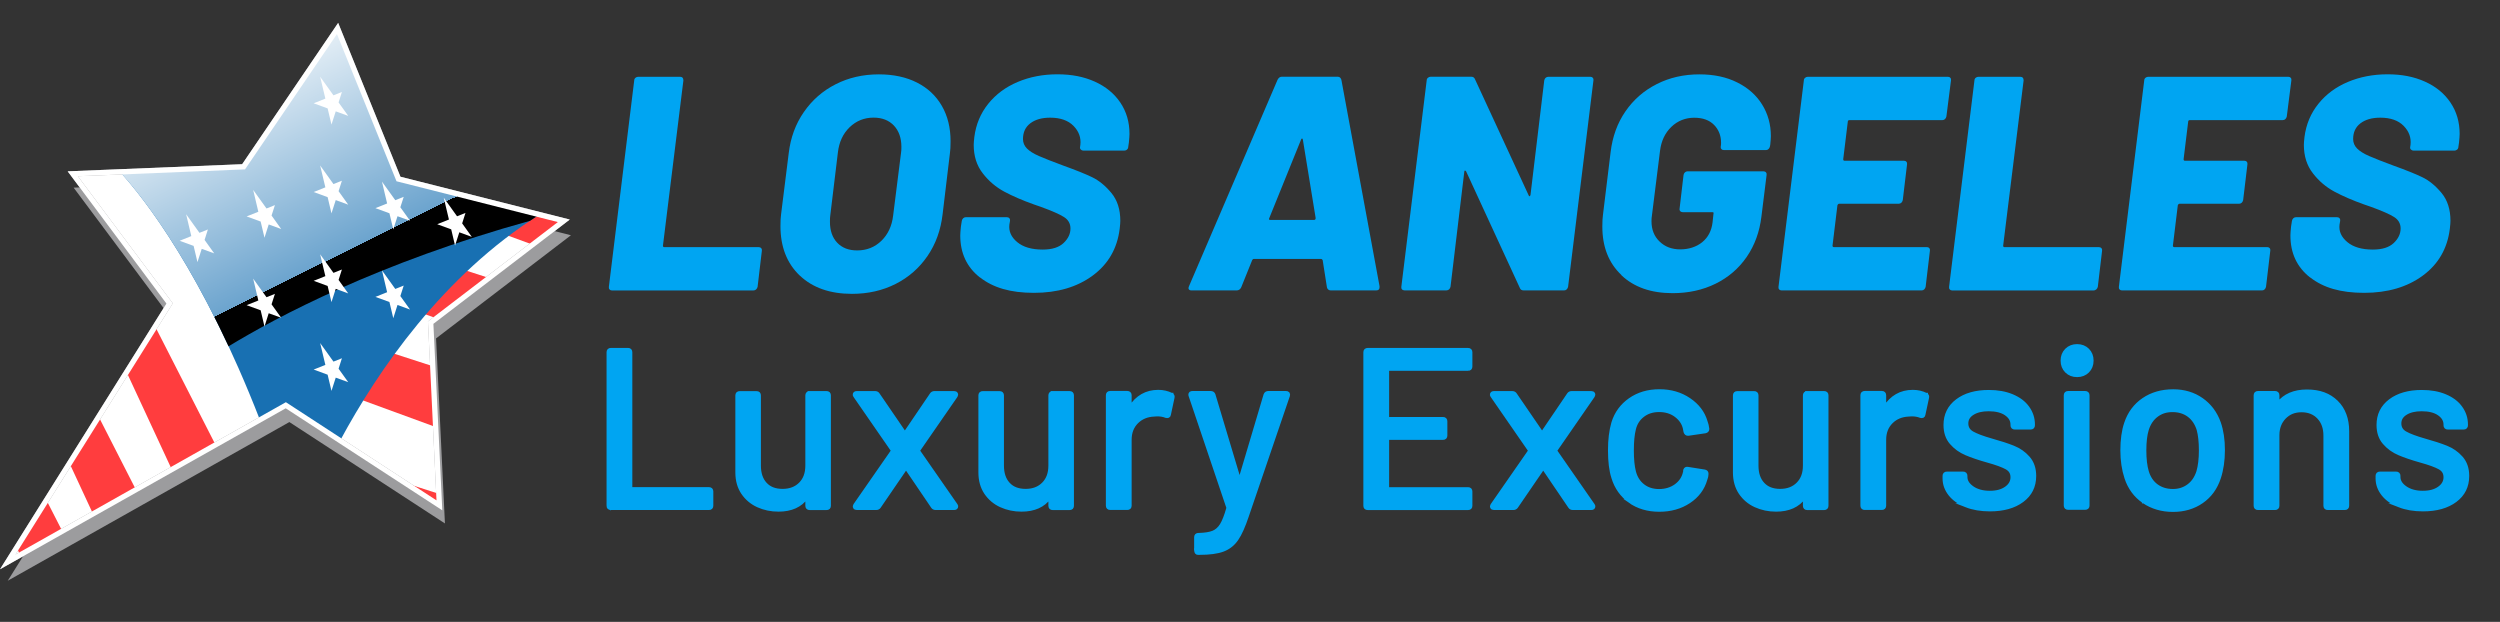
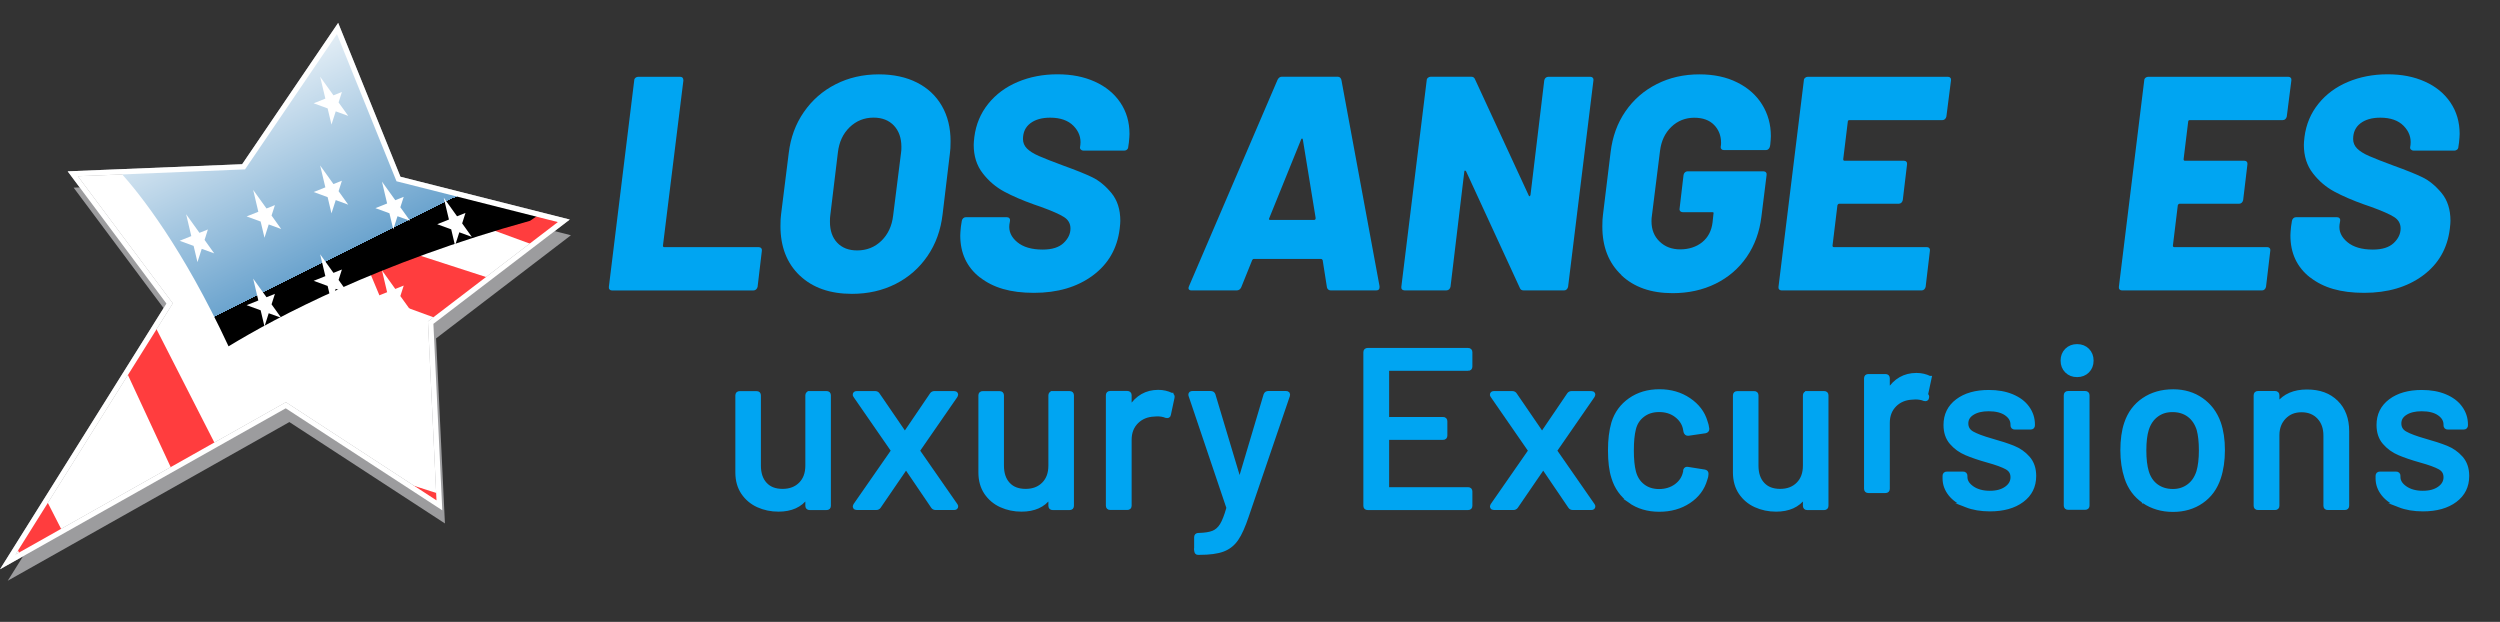
<svg xmlns="http://www.w3.org/2000/svg" id="Layer_1" data-name="Layer 1" viewBox="0 0 474.4 118">
  <rect x="0" y="0" width="474.4" height="118" fill="#333333" stroke="none" />
  <defs>
    <style>
      .cls-1 {
        fill: url(#linear-gradient);
      }

      .cls-2 {
        fill: #ff3d3e;
      }

      .cls-3 {
        fill: #fff;
      }

      .cls-4, .cls-5 {
        fill: #00a5f2;
      }

      .cls-6 {
        fill: #1870b2;
      }

      .cls-5 {
        stroke: #00a5f2;
        stroke-miterlimit: 10;
        stroke-width: .78px;
      }

      .cls-7 {
        fill: #9c9c9e;
      }
    </style>
    <linearGradient id="linear-gradient" x1="46.75" y1="111.19" x2="67.56" y2="69.25" gradientTransform="translate(0 116) scale(1 -1)" gradientUnits="userSpaceOnUse">
      <stop offset="0" stop-color="#fff" />
      <stop offset="1" stop-color="#6ca4ce" />
      <stop offset="1" stop-color="#000" />
    </linearGradient>
  </defs>
  <g>
-     <path class="cls-5" d="M115.49,95.96v-29.12c0-.29.14-.43.43-.43h3.25c.29,0,.43.14.43.43v25.82c0,.12.06.17.17.17h14.77c.28,0,.43.14.43.43v2.7c0,.29-.14.43-.43.43h-18.63c-.29,0-.43-.14-.43-.43h.01Z" />
    <path class="cls-5" d="M153.64,74.6h3.21c.29,0,.43.14.43.43v20.94c0,.29-.14.43-.43.43h-3.21c-.29,0-.43-.14-.43-.43v-1.58c0-.06-.02-.09-.06-.11s-.09,0-.15.06c-1.14,1.57-2.9,2.36-5.27,2.36-1.4,0-2.69-.27-3.88-.81-1.18-.54-2.13-1.34-2.85-2.4-.71-1.06-1.07-2.34-1.07-3.85v-14.6c0-.29.14-.43.43-.43h3.21c.29,0,.43.14.43.43v13.32c0,1.48.39,2.66,1.18,3.51.78.86,1.89,1.29,3.32,1.29s2.57-.44,3.43-1.31c.86-.87,1.28-2.03,1.28-3.49v-13.32c0-.29.14-.43.43-.43h0Z" />
    <path class="cls-5" d="M162.25,96.24c-.06-.1-.04-.22.04-.36l7.11-10.23c.06-.09.06-.17,0-.26l-7.11-10.28-.09-.21c0-.2.13-.3.39-.3h3.47c.23,0,.4.09.51.26l5.01,7.32s.07.04.13.04.1,0,.13-.04l4.97-7.32c.11-.17.28-.26.51-.26h3.73c.17,0,.29.05.34.15.06.1.04.22-.04.36l-7.11,10.28c-.03.08-.03.17,0,.26l7.11,10.23.09.21c0,.2-.13.3-.39.3h-3.51c-.23,0-.4-.09-.51-.26l-4.97-7.32c-.03-.06-.07-.08-.13-.08s-.1.03-.13.08l-5.01,7.32c-.11.17-.29.26-.51.26h-3.68c-.17,0-.29-.05-.34-.15h-.01Z" />
    <path class="cls-5" d="M199.76,74.6h3.21c.29,0,.43.14.43.43v20.94c0,.29-.14.43-.43.43h-3.21c-.29,0-.43-.14-.43-.43v-1.58c0-.06-.02-.09-.06-.11s-.09,0-.15.06c-1.14,1.57-2.9,2.36-5.27,2.36-1.4,0-2.69-.27-3.88-.81-1.18-.54-2.13-1.34-2.85-2.4-.71-1.06-1.07-2.34-1.07-3.85v-14.6c0-.29.14-.43.43-.43h3.21c.29,0,.43.14.43.43v13.32c0,1.48.39,2.66,1.18,3.51.78.86,1.89,1.29,3.32,1.29s2.57-.44,3.43-1.31c.86-.87,1.28-2.03,1.28-3.49v-13.32c0-.29.14-.43.43-.43h0Z" />
    <path class="cls-5" d="M222.28,74.94c.2.08.27.26.21.51l-.69,3.21c-.03.26-.2.34-.51.26-.49-.2-1.06-.3-1.71-.3l-.6.04c-1.34.06-2.45.52-3.32,1.39s-1.31,2.01-1.31,3.4v12.5c0,.29-.14.43-.43.43h-3.25c-.29,0-.43-.14-.43-.43v-20.94c0-.29.14-.43.43-.43h3.25c.28,0,.43.14.43.43v2.27c0,.09.02.14.06.15s.08,0,.11-.06c1.28-2,3.04-3,5.27-3,.91,0,1.74.19,2.48.56h.01Z" />
    <path class="cls-5" d="M226.99,104.48v-2.53c0-.29.14-.43.43-.43h.09c1.14-.03,2.04-.17,2.7-.43s1.2-.74,1.63-1.43.84-1.75,1.24-3.15c.03-.03.03-.12,0-.26l-7.15-21.19-.04-.17c0-.2.13-.3.39-.3h3.47c.26,0,.43.11.51.34l4.84,16.14c.03.06.07.09.13.09s.1-.03.13-.09l4.8-16.14c.09-.23.26-.34.51-.34h3.38c.31,0,.43.16.34.47l-7.79,22.82c-.66,1.97-1.31,3.43-1.97,4.39s-1.51,1.63-2.57,2.03-2.54.6-4.45.6h-.3c-.2,0-.3-.14-.3-.43h-.02Z" />
    <path class="cls-5" d="M278.58,69.97h-15.2c-.12,0-.17.06-.17.17v9.21c0,.11.06.17.17.17h10.45c.29,0,.43.14.43.43v2.7c0,.29-.14.43-.43.43h-10.45c-.12,0-.17.06-.17.17v9.42c0,.12.06.17.17.17h15.2c.29,0,.43.14.43.43v2.7c0,.29-.14.43-.43.43h-19.05c-.29,0-.43-.14-.43-.43v-29.12c0-.29.14-.43.43-.43h19.05c.29,0,.43.14.43.43v2.7c0,.29-.14.43-.43.43h0Z" />
    <path class="cls-5" d="M283.16,96.24c-.06-.1-.04-.22.04-.36l7.11-10.23c.06-.09.06-.17,0-.26l-7.11-10.28-.09-.21c0-.2.13-.3.39-.3h3.47c.23,0,.4.09.51.26l5.01,7.32s.07.04.13.04.1,0,.13-.04l4.97-7.32c.11-.17.29-.26.51-.26h3.73c.17,0,.29.05.34.15.06.1.04.22-.04.36l-7.11,10.28c-.03.08-.03.17,0,.26l7.11,10.23.09.21c0,.2-.13.3-.39.3h-3.51c-.23,0-.4-.09-.51-.26l-4.97-7.32c-.03-.06-.07-.08-.13-.08s-.1.03-.13.08l-5.01,7.32c-.12.17-.29.26-.51.26h-3.68c-.17,0-.29-.05-.34-.15h-.01Z" />
    <path class="cls-5" d="M309.33,95.08c-1.54-1.1-2.6-2.59-3.17-4.47-.43-1.31-.64-3.04-.64-5.18,0-1.97.21-3.7.64-5.18.57-1.83,1.63-3.28,3.19-4.37,1.55-1.08,3.4-1.63,5.54-1.63s4.01.54,5.61,1.63c1.6,1.08,2.64,2.46,3.13,4.11.17.46.29.93.34,1.41,0,.23-.13.37-.39.43l-3.21.47h-.09c-.2,0-.34-.13-.43-.39l-.13-.68c-.23-.97-.79-1.78-1.67-2.44s-1.96-.99-3.21-.99-2.27.33-3.13.99-1.41,1.53-1.67,2.61c-.26,1.03-.39,2.38-.39,4.07s.13,3,.39,4.03c.29,1.14.85,2.04,1.69,2.7s1.88.99,3.1.99,2.33-.33,3.23-.99c.9-.66,1.46-1.51,1.69-2.57.03-.03.04-.06.02-.11-.01-.04,0-.08.02-.11v-.17c.08-.23.24-.31.47-.26l3.21.51c.23.06.34.17.34.34v.17c0,.26-.07.57-.21.94-.49,1.74-1.53,3.14-3.13,4.2s-3.47,1.58-5.61,1.58-4.03-.55-5.57-1.65h.04Z" />
    <path class="cls-5" d="M342.94,74.6h3.21c.29,0,.43.14.43.43v20.94c0,.29-.14.43-.43.43h-3.21c-.29,0-.43-.14-.43-.43v-1.58c0-.06-.02-.09-.06-.11-.04,0-.09,0-.15.06-1.14,1.57-2.9,2.36-5.27,2.36-1.4,0-2.69-.27-3.88-.81s-2.13-1.34-2.85-2.4c-.71-1.06-1.07-2.34-1.07-3.85v-14.6c0-.29.14-.43.43-.43h3.21c.29,0,.43.14.43.43v13.32c0,1.48.39,2.66,1.18,3.51.79.86,1.89,1.29,3.32,1.29s2.57-.44,3.43-1.31,1.28-2.03,1.28-3.49v-13.32c0-.29.14-.43.43-.43h0Z" />
-     <path class="cls-5" d="M365.46,74.94c.2.08.27.26.21.51l-.69,3.21c-.03.26-.2.34-.51.26-.49-.2-1.06-.3-1.71-.3l-.6.04c-1.34.06-2.45.52-3.32,1.39s-1.31,2.01-1.31,3.4v12.5c0,.29-.14.43-.43.43h-3.25c-.29,0-.43-.14-.43-.43v-20.94c0-.29.14-.43.43-.43h3.25c.29,0,.43.14.43.43v2.27c0,.09.02.14.06.15s.08,0,.11-.06c1.28-2,3.04-3,5.27-3,.91,0,1.74.19,2.48.56h.01Z" />
+     <path class="cls-5" d="M365.46,74.94c.2.08.27.26.21.51c-.03.26-.2.34-.51.26-.49-.2-1.06-.3-1.71-.3l-.6.04c-1.34.06-2.45.52-3.32,1.39s-1.31,2.01-1.31,3.4v12.5c0,.29-.14.43-.43.43h-3.25c-.29,0-.43-.14-.43-.43v-20.94c0-.29.14-.43.43-.43h3.25c.29,0,.43.14.43.43v2.27c0,.09.02.14.06.15s.08,0,.11-.06c1.28-2,3.04-3,5.27-3,.91,0,1.74.19,2.48.56h.01Z" />
    <path class="cls-5" d="M373.1,95.88c-1.3-.51-2.31-1.22-3.02-2.12s-1.07-1.89-1.07-2.98v-.47c0-.29.14-.43.43-.43h3.08c.29,0,.43.14.43.43v.21c0,.8.44,1.5,1.31,2.1s1.98.9,3.32.9,2.33-.28,3.12-.83,1.2-1.26,1.2-2.12-.37-1.45-1.11-1.86-1.94-.85-3.6-1.31c-1.63-.46-2.99-.92-4.09-1.39s-2.03-1.14-2.78-2.01c-.76-.87-1.13-1.99-1.13-3.36,0-1.91.75-3.43,2.25-4.56s3.49-1.69,5.97-1.69c1.66,0,3.12.26,4.39.79s2.25,1.26,2.93,2.21c.68.94,1.03,2,1.03,3.17v.13c0,.29-.14.43-.43.43h-3c-.29,0-.43-.14-.43-.43v-.13c0-.83-.41-1.52-1.22-2.08s-1.92-.83-3.32-.83c-1.26,0-2.28.24-3.06.73-.79.49-1.18,1.14-1.18,1.97s.38,1.46,1.13,1.88c.76.43,1.98.89,3.66,1.37,1.66.46,3.03.91,4.13,1.35s2.03,1.1,2.8,1.97,1.16,2.01,1.16,3.4c0,1.94-.76,3.48-2.29,4.62s-3.56,1.71-6.1,1.71c-1.71,0-3.22-.26-4.52-.77h0Z" />
    <path class="cls-5" d="M392.18,70.4c-.51-.51-.77-1.17-.77-1.97s.26-1.46.77-1.97,1.17-.77,1.97-.77,1.46.26,1.97.77.77,1.17.77,1.97-.26,1.46-.77,1.97-1.17.77-1.97.77-1.46-.26-1.97-.77ZM392.01,95.92v-20.9c0-.29.14-.43.43-.43h3.25c.28,0,.43.14.43.43v20.9c0,.29-.14.43-.43.43h-3.25c-.29,0-.43-.14-.43-.43Z" />
    <path class="cls-5" d="M406.82,95.13c-1.57-1.07-2.67-2.56-3.3-4.47-.51-1.54-.77-3.28-.77-5.22s.24-3.74.73-5.14c.63-1.88,1.73-3.36,3.3-4.43,1.57-1.07,3.44-1.61,5.61-1.61,2.05,0,3.85.54,5.37,1.61s2.62,2.53,3.28,4.39c.51,1.46.77,3.17.77,5.14s-.26,3.75-.77,5.27c-.63,1.91-1.71,3.4-3.25,4.47s-3.35,1.61-5.44,1.61-3.95-.54-5.52-1.61h-.01ZM415.34,92.22c.86-.64,1.47-1.55,1.84-2.72.31-1.08.47-2.43.47-4.03s-.14-2.92-.43-3.98c-.37-1.17-.98-2.08-1.84-2.72s-1.9-.96-3.13-.96-2.18.32-3.04.96c-.86.64-1.47,1.55-1.84,2.72-.31,1-.47,2.33-.47,3.98s.16,3,.47,4.03c.34,1.17.95,2.08,1.82,2.72s1.92.96,3.15.96c1.14,0,2.14-.32,3-.96Z" />
    <path class="cls-5" d="M443.34,76.33c1.37,1.36,2.05,3.19,2.05,5.5v14.13c0,.29-.14.43-.43.43h-3.25c-.29,0-.43-.14-.43-.43v-13.32c0-1.43-.41-2.58-1.24-3.47-.83-.88-1.93-1.33-3.3-1.33s-2.44.44-3.3,1.33-1.29,2.03-1.29,3.43v13.36c0,.29-.14.43-.43.43h-3.25c-.29,0-.43-.14-.43-.43v-20.94c0-.29.14-.43.43-.43h3.25c.29,0,.43.14.43.43v1.54c0,.06.02.1.06.13s.08,0,.11-.04c1.23-1.57,3.04-2.35,5.44-2.35s4.2.68,5.57,2.03h0Z" />
    <path class="cls-5" d="M455.27,95.88c-1.3-.51-2.31-1.22-3.02-2.12s-1.07-1.89-1.07-2.98v-.47c0-.29.14-.43.43-.43h3.08c.29,0,.43.14.43.43v.21c0,.8.44,1.5,1.31,2.1s1.98.9,3.32.9,2.33-.28,3.12-.83,1.2-1.26,1.2-2.12-.37-1.45-1.11-1.86-1.94-.85-3.6-1.31c-1.63-.46-2.99-.92-4.09-1.39s-2.03-1.14-2.78-2.01c-.76-.87-1.13-1.99-1.13-3.36,0-1.91.75-3.43,2.25-4.56s3.49-1.69,5.97-1.69c1.66,0,3.12.26,4.39.79s2.25,1.26,2.93,2.21c.68.94,1.03,2,1.03,3.17v.13c0,.29-.14.43-.43.43h-3c-.29,0-.43-.14-.43-.43v-.13c0-.83-.41-1.52-1.22-2.08s-1.92-.83-3.32-.83c-1.26,0-2.28.24-3.06.73-.79.49-1.18,1.14-1.18,1.97s.38,1.46,1.13,1.88c.76.43,1.98.89,3.66,1.37,1.66.46,3.03.91,4.13,1.35s2.03,1.1,2.8,1.97c.77.87,1.16,2.01,1.16,3.4,0,1.94-.76,3.48-2.29,4.62-1.53,1.14-3.56,1.71-6.1,1.71-1.71,0-3.22-.26-4.52-.77h0Z" />
  </g>
  <g>
    <path class="cls-4" d="M115.66,54.91c-.12-.13-.15-.3-.12-.49l4.81-39.16c0-.19.08-.36.23-.49s.33-.2.52-.2h7.94c.42,0,.64.23.64.7l-3.88,31.34c0,.19.08.29.23.29h17.96c.19,0,.35.07.46.2.12.14.15.3.12.49l-.81,6.84c-.04.19-.14.36-.29.49-.15.14-.33.2-.52.2h-26.82c-.19,0-.35-.07-.46-.2h-.01Z" />
    <path class="cls-4" d="M151.75,52.28c-2.43-2.32-3.65-5.45-3.65-9.38,0-.96.04-1.72.12-2.26l1.45-11.59c.35-2.93,1.3-5.53,2.87-7.79,1.56-2.26,3.57-4.02,6.03-5.27,2.45-1.25,5.19-1.88,8.2-1.88,2.78,0,5.19.52,7.24,1.56s3.62,2.52,4.72,4.43,1.65,4.14,1.65,6.69c0,1-.04,1.76-.12,2.26l-1.39,11.59c-.35,3.01-1.3,5.66-2.87,7.94-1.56,2.28-3.58,4.05-6.05,5.3s-5.23,1.88-8.28,1.88c-4.17,0-7.47-1.16-9.91-3.48h0ZM167.25,45.7c1.25-1.22,2-2.81,2.23-4.78l1.51-11.99c.04-.23.06-.58.06-1.04,0-1.7-.47-3.05-1.42-4.06-.95-1-2.23-1.51-3.85-1.51-1.78,0-3.29.61-4.55,1.82-1.26,1.22-2,2.81-2.23,4.78l-1.45,11.99c-.04.27-.06.66-.06,1.16,0,1.7.46,3.03,1.39,4s2.18,1.45,3.77,1.45c1.82,0,3.35-.61,4.61-1.83h0Z" />
    <path class="cls-4" d="M185.96,52.66c-2.49-1.95-3.74-4.61-3.74-7.97,0-.35.04-.91.12-1.68l.17-1.1c.04-.19.12-.36.26-.49.13-.13.3-.2.49-.2h7.82c.19,0,.35.07.46.2.12.14.15.3.12.49l-.12.7c-.15,1.27.34,2.38,1.48,3.33s2.75,1.42,4.84,1.42c1.78,0,3.1-.42,3.97-1.25s1.3-1.75,1.3-2.75c0-.93-.41-1.65-1.22-2.17s-2.28-1.17-4.4-1.94l-1.33-.46c-2.16-.77-4.04-1.58-5.62-2.43-1.58-.85-2.95-2.01-4.08-3.48-1.14-1.47-1.71-3.26-1.71-5.39,0-.31.04-.81.12-1.51.31-2.39,1.19-4.49,2.64-6.29s3.31-3.18,5.59-4.14,4.79-1.45,7.53-1.45,5.03.46,7.1,1.39c2.06.93,3.68,2.25,4.84,3.97s1.74,3.7,1.74,5.94c0,.35-.04.91-.12,1.68l-.12.81c0,.19-.08.36-.23.49-.15.14-.33.2-.52.2h-7.76c-.19,0-.36-.07-.49-.2s-.18-.3-.14-.49l.06-.41c.15-1.35-.28-2.55-1.3-3.59-1.02-1.04-2.5-1.56-4.43-1.56-1.58,0-2.84.36-3.77,1.07-.93.71-1.39,1.71-1.39,2.98,0,.7.25,1.29.75,1.8.5.5,1.25.98,2.26,1.42,1,.44,2.55,1.05,4.63,1.82,2.36.85,4.18,1.58,5.47,2.2,1.29.62,2.51,1.61,3.65,2.98,1.14,1.37,1.71,3.14,1.71,5.3,0,.31-.04.81-.12,1.51-.46,3.75-2.17,6.71-5.13,8.89s-6.67,3.27-11.15,3.27-7.73-.98-10.23-2.93v.02Z" />
    <path class="cls-4" d="M252.03,54.94c-.12-.12-.19-.25-.23-.41l-.81-5.16c-.08-.15-.17-.23-.29-.23h-12.8c-.12,0-.21.08-.29.23l-2.08,5.16c-.19.39-.48.58-.87.58h-8.57c-.23,0-.4-.07-.49-.2-.1-.13-.09-.34.03-.61l16.8-39.16c.19-.38.46-.58.81-.58h10.6c.35,0,.58.19.7.58l7.24,39.16v.23c0,.39-.21.58-.64.58h-8.63c-.19,0-.35-.06-.46-.17h-.02ZM241.03,41.73h8.34c.19,0,.29-.12.29-.35l-2.43-14.89c-.04-.15-.1-.22-.17-.2-.08.02-.14.09-.17.2l-6.03,14.89c-.12.23-.06.35.17.35Z" />
    <path class="cls-4" d="M293.31,14.77c.13-.13.3-.2.49-.2h7.99c.19,0,.35.07.46.2.12.14.15.3.12.49l-4.81,39.16c-.04.19-.13.36-.26.49s-.3.2-.49.2h-7.65c-.39,0-.64-.15-.75-.46l-10.2-22.13c-.08-.12-.15-.16-.23-.15-.08.02-.12.11-.12.26l-2.61,21.78c-.04.19-.13.36-.26.49s-.3.2-.49.2h-8c-.19,0-.35-.07-.46-.2-.12-.13-.15-.3-.12-.49l4.81-39.16c0-.19.08-.36.23-.49.15-.13.33-.2.52-.2h7.71c.35,0,.58.16.7.46l10.2,22.07c.04.12.1.17.17.15.08-.02.13-.11.17-.26l2.61-21.73c.04-.19.12-.36.26-.49h0Z" />
    <path class="cls-4" d="M307.65,52.16c-2.4-2.28-3.59-5.33-3.59-9.15,0-1,.04-1.76.12-2.26l1.45-11.88c.35-2.93,1.28-5.51,2.81-7.73s3.5-3.95,5.94-5.18c2.43-1.24,5.14-1.85,8.11-1.85,2.74,0,5.14.51,7.18,1.54,2.05,1.02,3.62,2.42,4.72,4.2s1.65,3.77,1.65,5.97c0,.35-.04.91-.12,1.68l-.06.29c-.04.19-.13.36-.26.49s-.3.2-.49.2h-8c-.19,0-.35-.07-.46-.2-.12-.13-.15-.3-.12-.49.04-.15.06-.39.06-.7,0-1.35-.44-2.48-1.33-3.39-.89-.91-2.14-1.36-3.77-1.36s-3.15.58-4.34,1.74c-1.2,1.16-1.91,2.67-2.14,4.52l-1.56,12.46c-.04.19-.06.5-.06.93,0,1.58.51,2.87,1.54,3.85,1.02.99,2.33,1.48,3.91,1.48s3.05-.45,4.17-1.36c1.12-.91,1.78-2.17,1.97-3.79l.17-1.62c.08-.19,0-.29-.23-.29h-5.62c-.19,0-.35-.07-.46-.2-.12-.13-.16-.3-.12-.49l.75-6.37c.04-.19.12-.36.26-.49s.3-.2.49-.2h14.43c.19,0,.35.07.46.2.12.14.15.3.12.49l-.98,7.88c-.35,2.9-1.27,5.45-2.78,7.65s-3.48,3.9-5.91,5.1c-2.43,1.2-5.16,1.8-8.17,1.8-4.09,0-7.34-1.14-9.73-3.42v-.05Z" />
    <path class="cls-4" d="M369.09,22.59c-.14.14-.3.2-.49.2h-17.61c-.23,0-.35.1-.35.29l-.87,7.13c0,.19.08.29.23.29h11.3c.19,0,.35.07.46.2.12.14.15.3.12.49l-.81,6.78c-.04.19-.13.36-.26.49s-.3.2-.49.2h-11.3c-.15,0-.27.1-.35.29l-.93,7.65c0,.19.08.29.23.29h17.67c.19,0,.35.07.46.2.12.14.15.3.12.49l-.81,6.84c-.04.19-.13.36-.26.49s-.3.2-.49.2h-26.59c-.19,0-.35-.07-.46-.2-.12-.13-.15-.3-.12-.49l4.81-39.16c0-.19.08-.36.23-.49.15-.13.33-.2.52-.2h26.59c.19,0,.35.07.46.2.12.14.15.3.12.49l-.87,6.84c-.04.19-.13.36-.26.49h0Z" />
-     <path class="cls-4" d="M369.98,54.91c-.12-.13-.15-.3-.12-.49l4.81-39.16c0-.19.08-.36.23-.49.15-.13.33-.2.52-.2h7.94c.42,0,.64.23.64.7l-3.88,31.34c0,.19.08.29.23.29h17.96c.19,0,.35.07.46.2.12.14.15.3.12.49l-.81,6.84c-.04.19-.14.36-.29.49-.16.14-.33.2-.52.2h-26.82c-.19,0-.35-.07-.46-.2h-.01Z" />
    <path class="cls-4" d="M433.68,22.59c-.14.14-.3.2-.49.2h-17.61c-.23,0-.35.1-.35.29l-.87,7.13c0,.19.08.29.23.29h11.3c.19,0,.35.07.46.2.12.14.15.3.12.49l-.81,6.78c-.04.19-.13.36-.26.49s-.3.2-.49.2h-11.3c-.15,0-.27.1-.35.29l-.93,7.65c0,.19.08.29.23.29h17.67c.19,0,.35.07.46.2.12.14.15.3.12.49l-.81,6.84c-.04.19-.13.36-.26.49s-.3.2-.49.2h-26.59c-.19,0-.35-.07-.46-.2-.12-.13-.15-.3-.12-.49l4.81-39.16c0-.19.08-.36.23-.49.15-.13.33-.2.52-.2h26.59c.19,0,.35.07.46.2.12.14.15.3.12.49l-.87,6.84c-.04.19-.13.36-.26.49h0Z" />
    <path class="cls-4" d="M438.37,52.66c-2.49-1.95-3.74-4.61-3.74-7.97,0-.35.04-.91.12-1.68l.17-1.1c.04-.19.12-.36.26-.49s.3-.2.49-.2h7.82c.19,0,.35.07.46.2.12.14.15.3.12.49l-.12.7c-.16,1.27.34,2.38,1.48,3.33s2.75,1.42,4.84,1.42c1.78,0,3.1-.42,3.97-1.25s1.3-1.75,1.3-2.75c0-.93-.41-1.65-1.22-2.17s-2.28-1.17-4.4-1.94l-1.33-.46c-2.16-.77-4.04-1.58-5.62-2.43-1.58-.85-2.95-2.01-4.08-3.48-1.14-1.47-1.71-3.26-1.71-5.39,0-.31.04-.81.12-1.51.31-2.39,1.19-4.49,2.64-6.29s3.31-3.18,5.59-4.14,4.79-1.45,7.53-1.45,5.03.46,7.1,1.39,3.68,2.25,4.84,3.97c1.16,1.72,1.74,3.7,1.74,5.94,0,.35-.04.91-.12,1.68l-.12.81c0,.19-.08.36-.23.49-.16.14-.33.2-.52.2h-7.76c-.19,0-.36-.07-.49-.2-.14-.13-.18-.3-.14-.49l.06-.41c.15-1.35-.28-2.55-1.3-3.59-1.02-1.04-2.5-1.56-4.43-1.56-1.58,0-2.84.36-3.77,1.07s-1.39,1.71-1.39,2.98c0,.7.25,1.29.75,1.8.5.5,1.25.98,2.26,1.42,1,.44,2.55,1.05,4.63,1.82,2.36.85,4.18,1.58,5.47,2.2,1.29.62,2.51,1.61,3.65,2.98,1.14,1.37,1.71,3.14,1.71,5.3,0,.31-.04.81-.12,1.51-.46,3.75-2.17,6.71-5.13,8.89-2.96,2.18-6.67,3.27-11.15,3.27s-7.73-.98-10.23-2.93v.02Z" />
  </g>
  <g>
    <polygon class="cls-7" points="1.47 110.2 32.58 60.53 13.97 35.61 46.79 34.27 64.86 7.68 76.56 36.61 108.34 44.64 82.75 64.21 84.43 99.33 54.91 80.09 1.47 110.2" />
    <g>
      <polygon class="cls-3" points="1.47 106.62 32.19 57.58 13.81 32.97 46.22 31.65 64.06 5.4 75.62 33.96 106.99 41.89 81.73 61.21 83.38 95.89 54.23 76.89 1.47 106.62" />
      <path class="cls-7" d="M0,108.02l31.58-50.42-18.74-25.09,33.11-1.35,18.22-26.82,11.82,29.2,32.13,8.12-25.88,19.79,1.69,35.39-29.71-19.36L.01,108.02h-.01ZM14.78,33.44l18.01,24.12L2.94,105.23l51.31-28.91,28.58,18.63-1.62-33.96,24.65-18.85-30.62-7.74-11.3-27.94-17.45,25.69h-.25l-31.47,1.29h.01Z" />
    </g>
    <g>
      <polygon class="cls-2" points="8.81 94.9 3.17 103.91 3.82 105.3 11.82 100.79 8.81 94.9" />
      <polygon class="cls-2" points="83.32 39.93 101.07 46.42 106.99 41.89 81.44 35.44 83.32 39.93" />
      <polygon class="cls-2" points="40.9 84.41 29.44 61.96 24.02 70.61 32.6 89.09 40.9 84.41" />
      <polygon class="cls-2" points="72.2 56.53 82.79 60.4 92.79 52.75 67.14 44.44 72.2 56.53" />
-       <polygon class="cls-2" points="17.65 97.51 25.79 92.92 18.72 79.07 13.19 87.91 17.65 97.51" />
-       <polygon class="cls-2" points="61.08 73.13 82.67 81.03 82.12 69.49 56.02 61.03 61.08 73.13" />
      <polygon class="cls-2" points="83.55 95.97 83.44 93.76 77.61 91.88 83.55 95.97" />
    </g>
-     <path class="cls-6" d="M75.62,33.96l-11.56-28.57-17.83,26.26-23.45.96c4.72,5.21,15.75,19.3,26.54,47.06l4.92-2.77,10.3,6.71c7.17-13.31,19.47-31.29,37.83-42.89l-26.74-6.75h0Z" />
    <path class="cls-1" d="M100.61,41.88c.58-.39,1.15-.79,1.74-1.16l-26.74-6.75-11.56-28.57-17.83,26.26-23.45.96c3.86,4.25,11.91,14.42,20.6,33.1,9.11-5.55,28.5-15.88,57.24-23.83h0Z" />
    <g>
      <polygon class="cls-3" points="64.25 69.97 64.88 67.98 63.28 68.62 60.75 65.09 61.74 69.24 59.52 70.13 62.17 71.1 62.9 74.18 63.71 71.66 66.08 72.52 64.25 69.97" />
      <polygon class="cls-3" points="64.88 51.14 63.28 51.78 60.75 48.25 61.74 52.4 59.52 53.29 62.17 54.26 62.9 57.33 63.71 54.81 66.08 55.68 64.25 53.12 64.88 51.14" />
      <polygon class="cls-3" points="64.88 34.29 63.28 34.93 60.75 31.4 61.74 35.55 59.52 36.44 62.17 37.41 62.9 40.49 63.71 37.97 66.08 38.84 64.25 36.28 64.88 34.29" />
      <polygon class="cls-3" points="64.88 17.45 63.28 18.09 60.75 14.56 61.74 18.71 59.52 19.6 62.17 20.57 62.9 23.64 63.71 21.13 66.08 21.99 64.25 19.44 64.88 17.45" />
      <polygon class="cls-3" points="75.97 56.18 76.61 54.19 75.01 54.83 72.48 51.3 73.46 55.45 71.24 56.34 73.9 57.31 74.63 60.39 75.43 57.87 77.81 58.74 75.97 56.18" />
      <polygon class="cls-3" points="76.61 37.35 75.01 37.99 72.48 34.46 73.46 38.61 71.24 39.5 73.9 40.47 74.63 43.54 75.43 41.03 77.81 41.89 75.97 39.33 76.61 37.35" />
      <polygon class="cls-3" points="87.16 44.08 89.53 44.95 87.7 42.39 88.33 40.4 86.73 41.04 84.2 37.51 85.19 41.66 82.97 42.55 85.62 43.52 86.35 46.6 87.16 44.08" />
      <polygon class="cls-3" points="51.53 57.75 52.17 55.76 50.57 56.4 48.04 52.87 49.02 57.02 46.8 57.91 49.46 58.88 50.19 61.96 50.99 59.44 53.36 60.3 51.53 57.75" />
      <polygon class="cls-3" points="52.17 38.92 50.57 39.56 48.04 36.03 49.02 40.18 46.8 41.07 49.46 42.04 50.19 45.11 50.99 42.59 53.36 43.46 51.53 40.9 52.17 38.92" />
      <polygon class="cls-3" points="38.82 45.53 39.45 43.54 37.85 44.18 35.32 40.65 36.3 44.8 34.09 45.69 36.74 46.66 37.47 49.74 38.28 47.22 40.65 48.08 38.82 45.53" />
    </g>
    <path class="cls-3" d="M0,108.02l31.58-50.42-18.74-25.09,33.11-1.35,18.22-26.82,11.82,29.2,32.13,8.12-25.88,19.79,1.69,35.39-29.71-19.36L.01,108.02h-.01ZM14.78,33.44l18.01,24.12L2.94,105.23l51.31-28.91,28.58,18.63-1.62-33.96,24.65-18.85-30.62-7.74-11.3-27.94-17.45,25.69h-.25l-31.47,1.29h.01Z" />
  </g>
</svg>